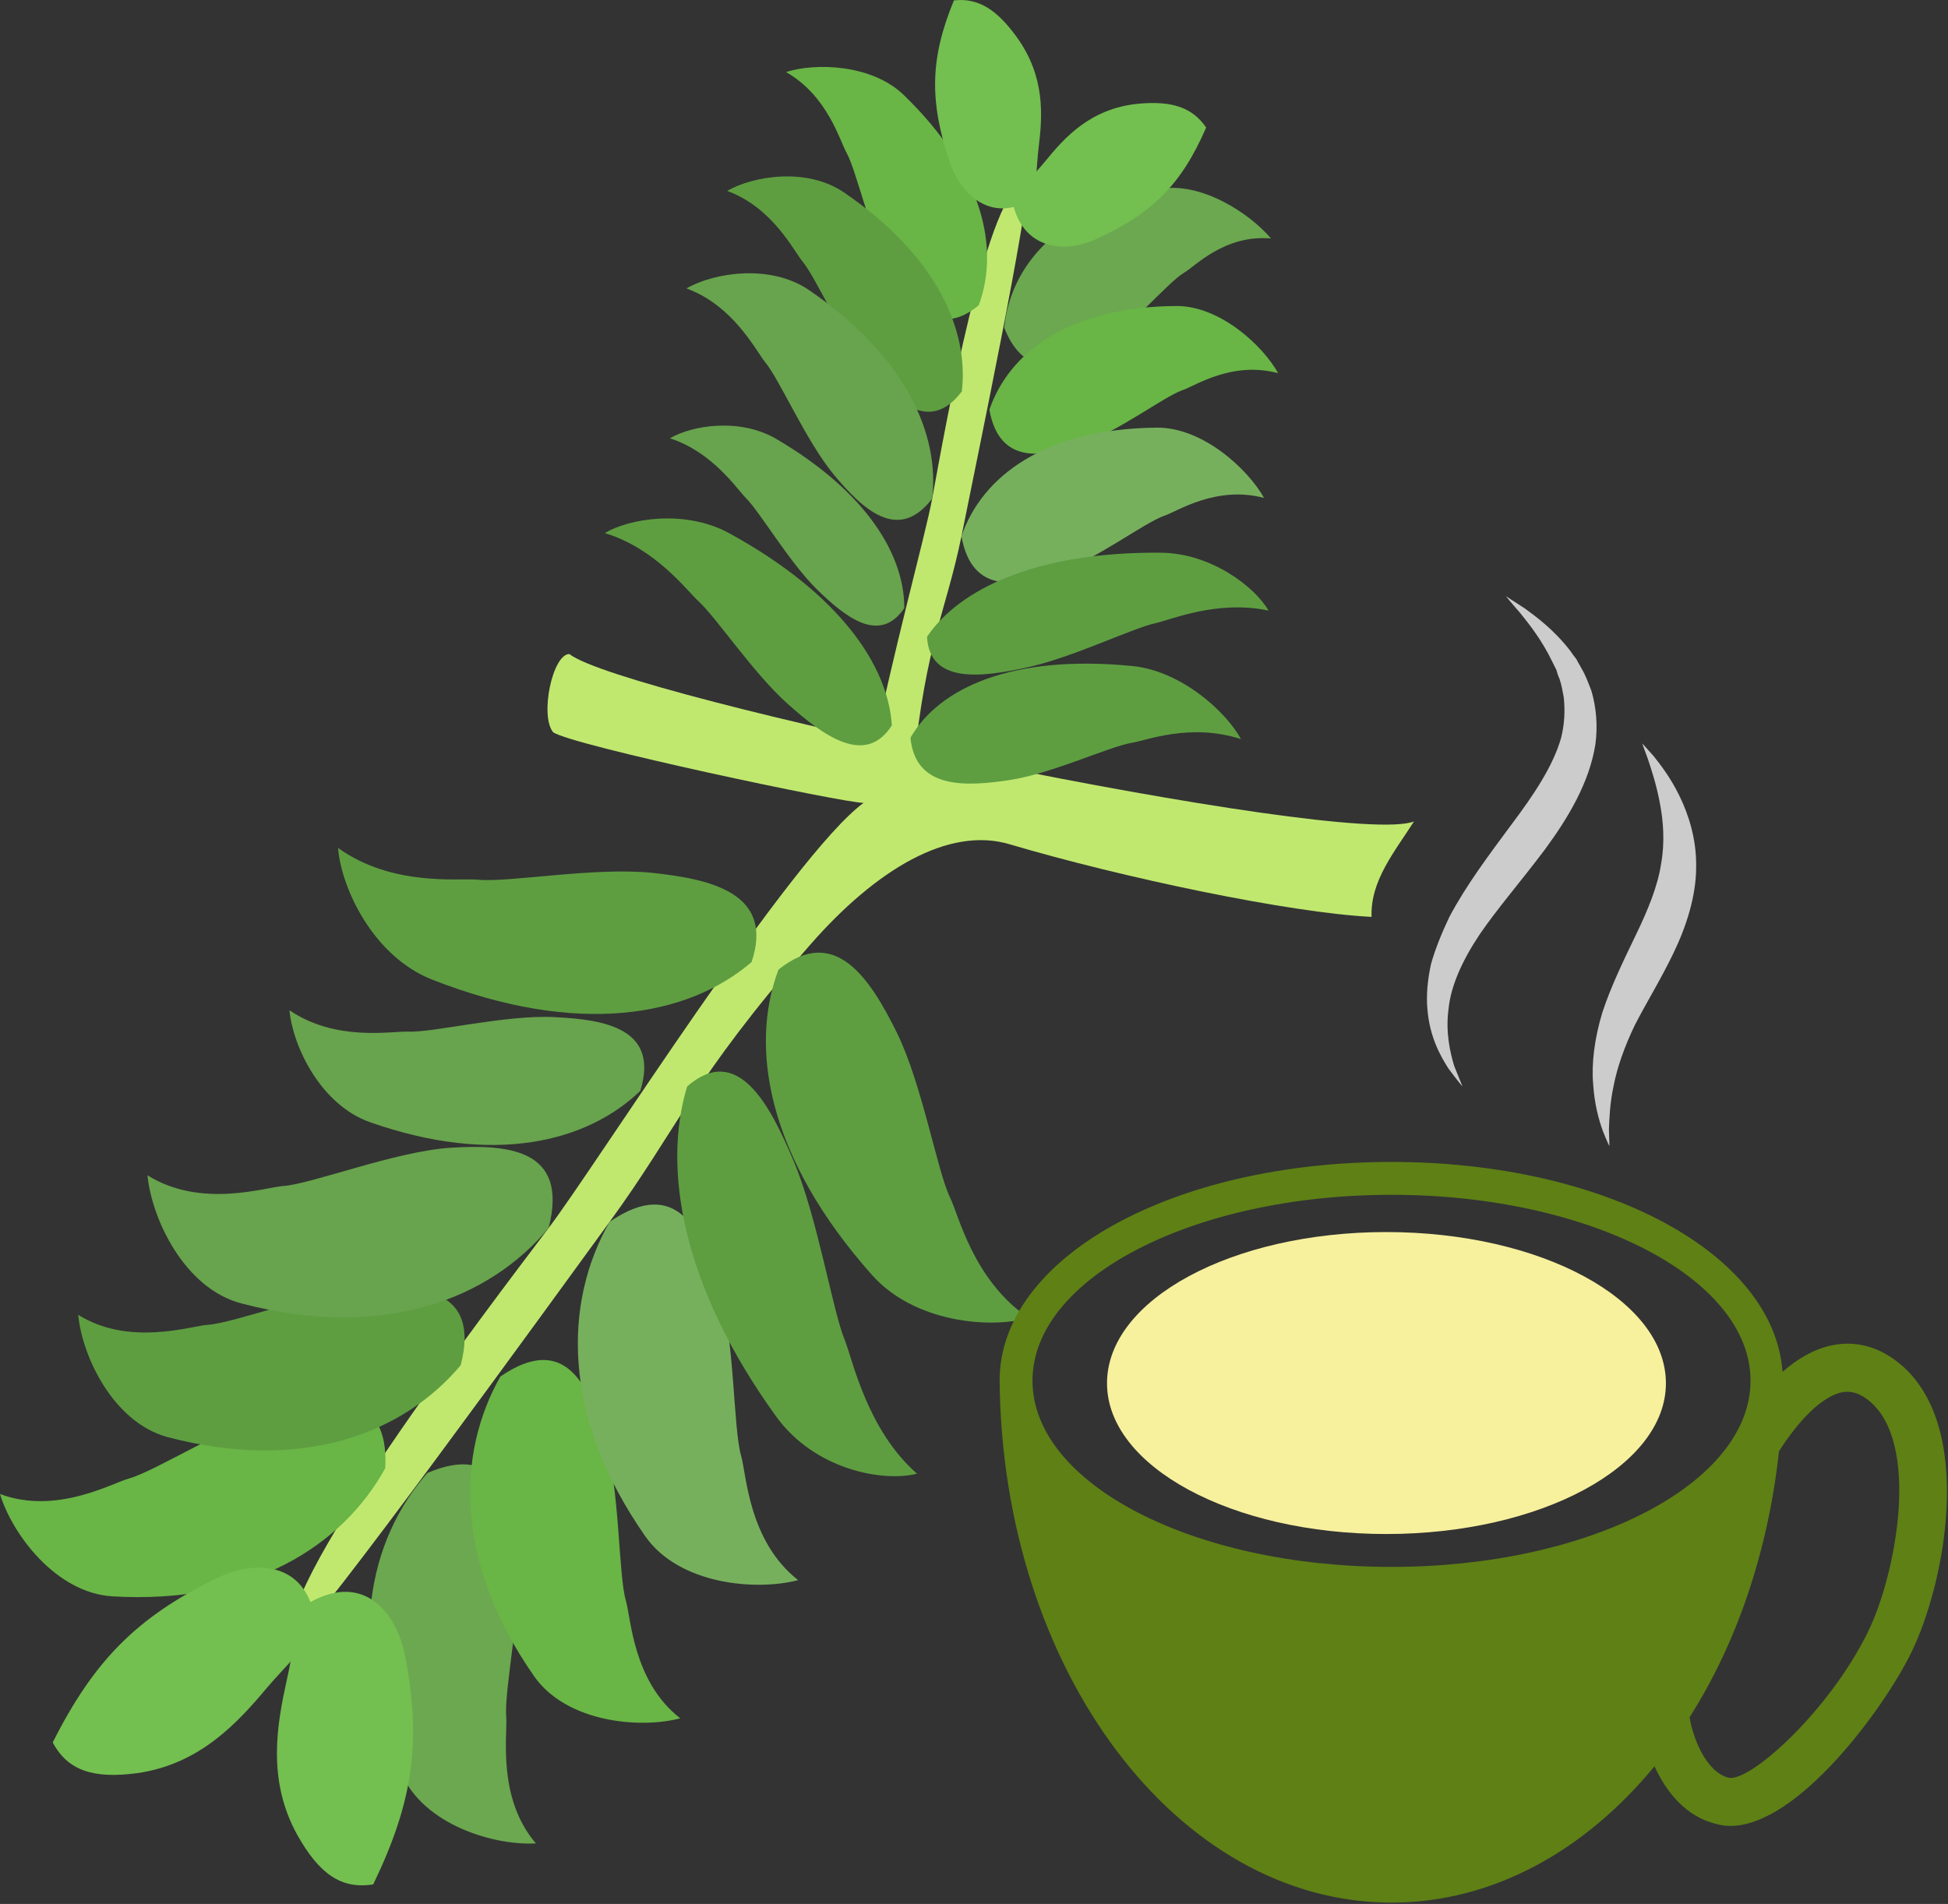
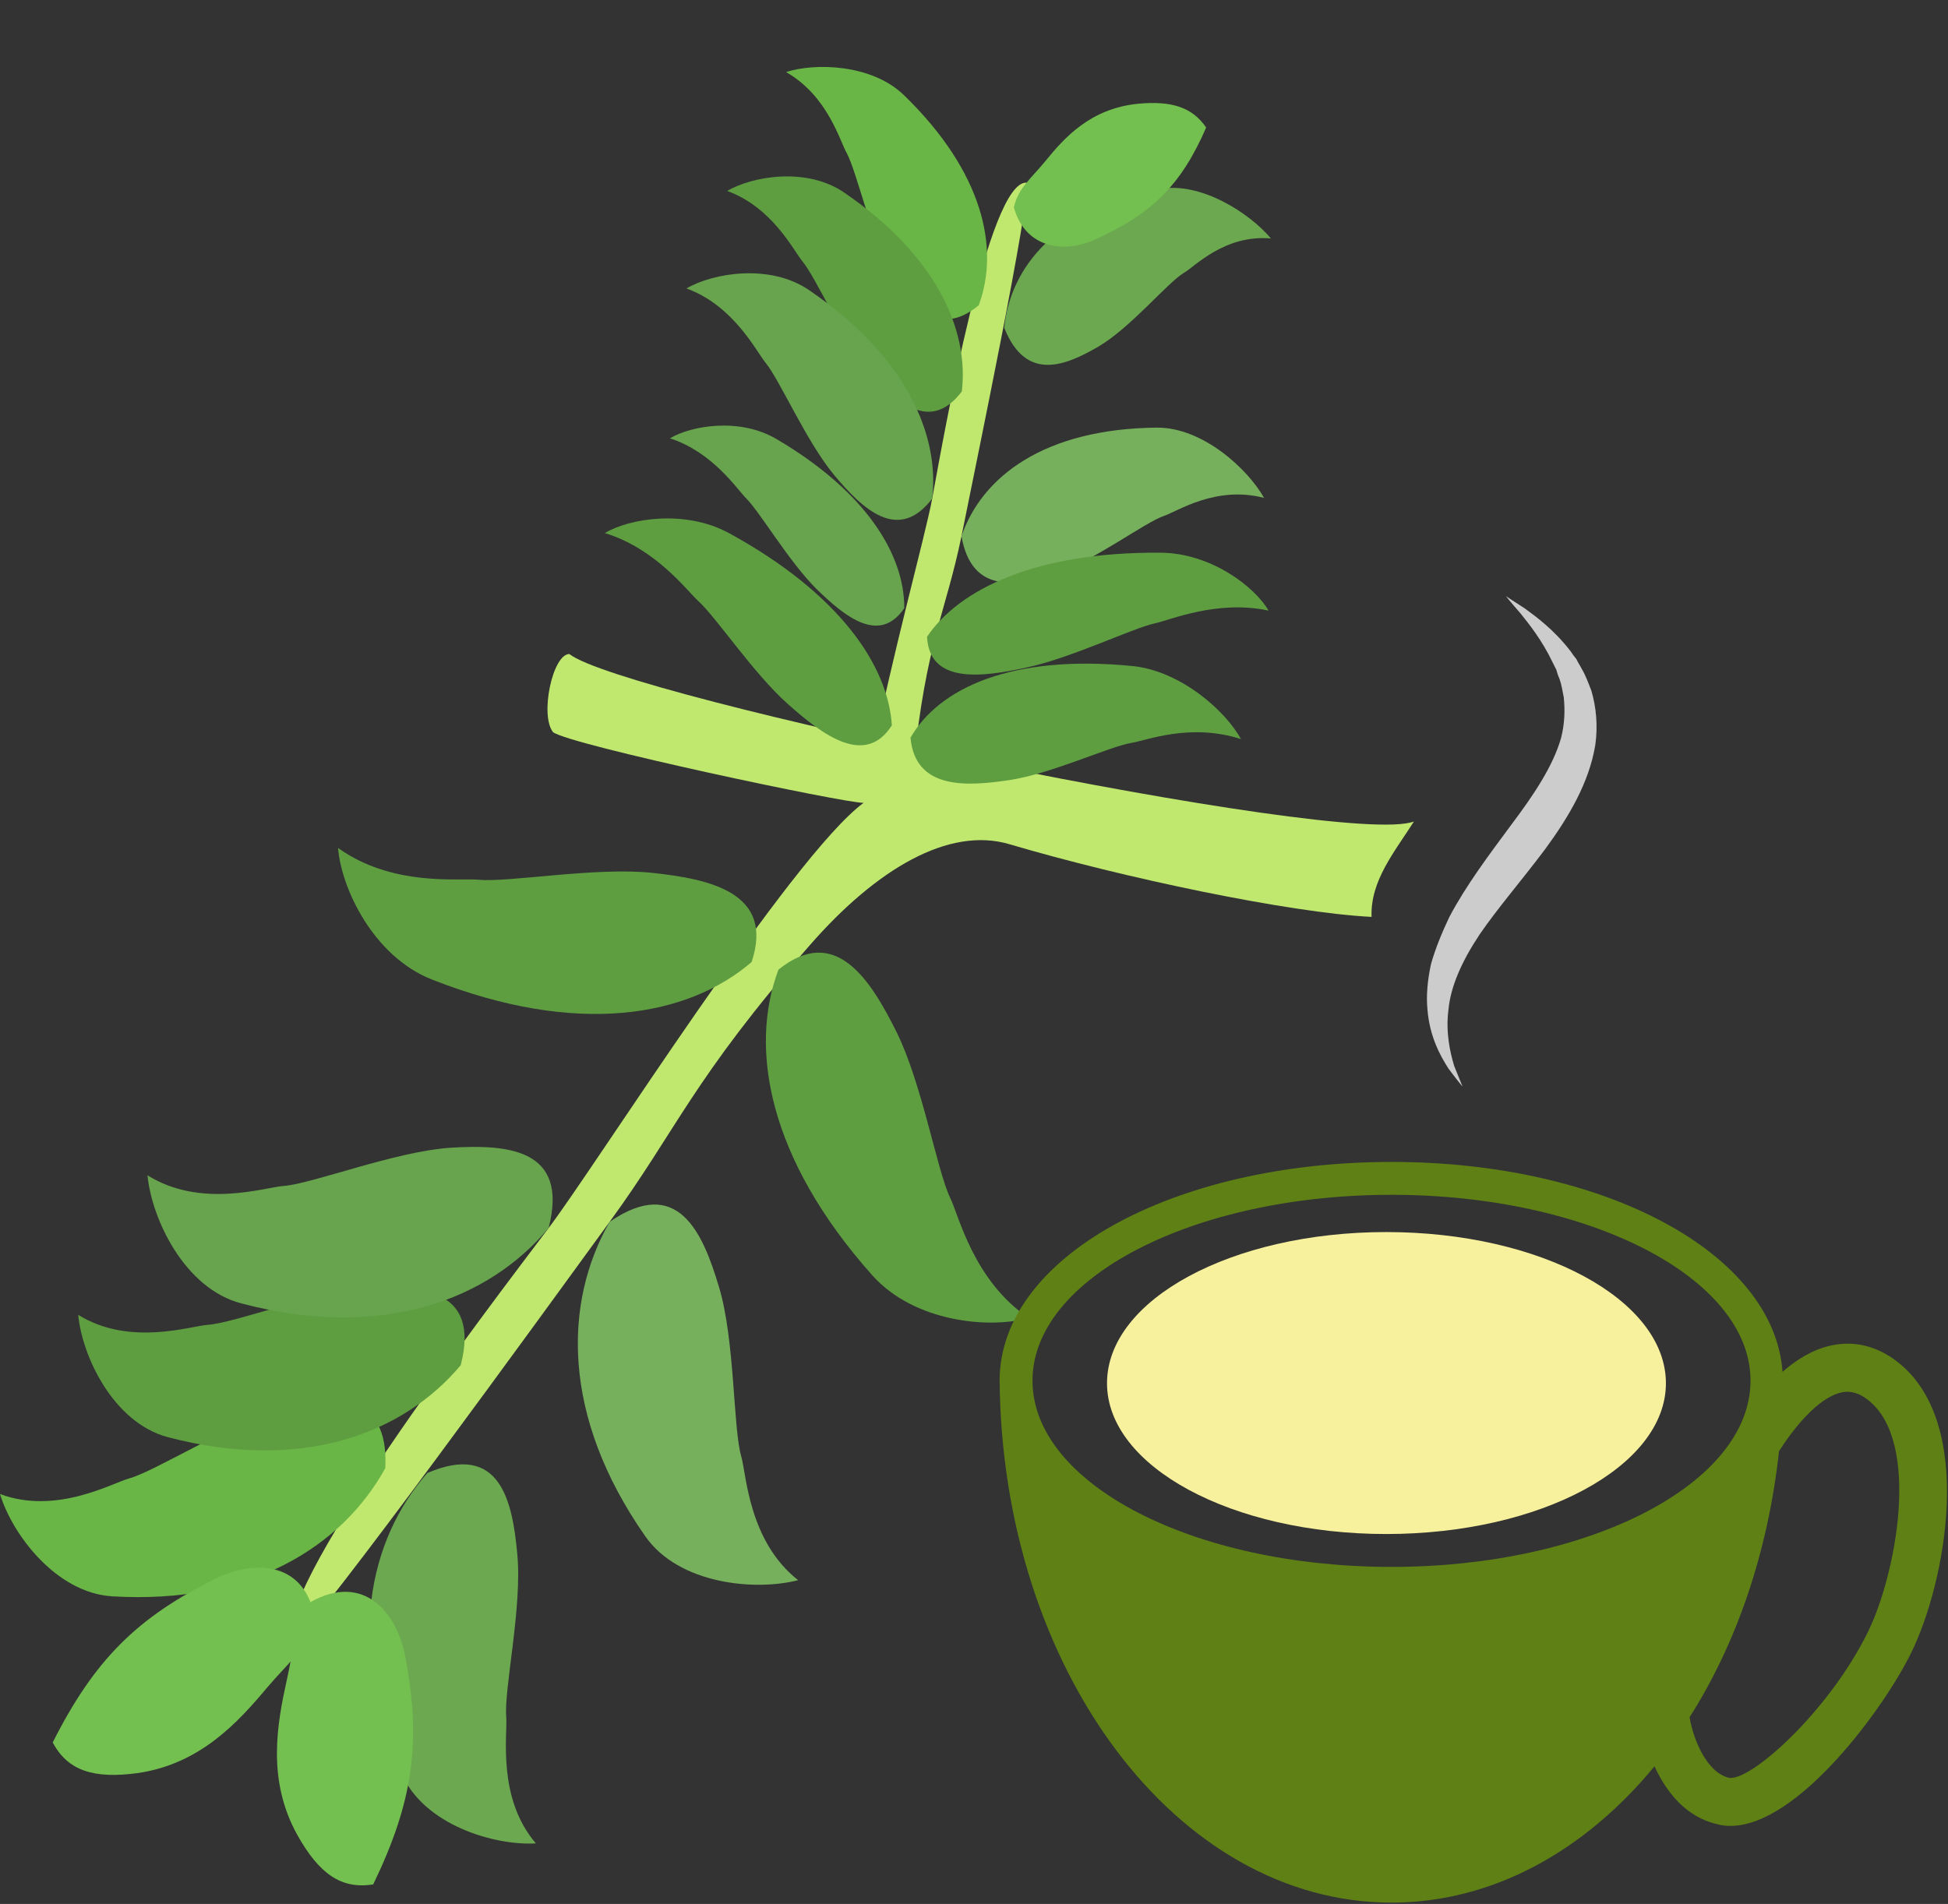
<svg xmlns="http://www.w3.org/2000/svg" xmlns:ns1="http://sodipodi.sourceforge.net/DTD/sodipodi-0.dtd" xmlns:ns2="http://www.inkscape.org/namespaces/inkscape" xml:space="preserve" version="1.1" style="clip-rule:evenodd;fill-rule:evenodd;image-rendering:optimizeQuality;shape-rendering:geometricPrecision;text-rendering:geometricPrecision" viewBox="7785 11804.86 5652.675 5525.903" id="svg109" ns1:docname="Čaj tribulus nať.svg" width="5652.675" height="5525.903" ns2:version="0.92.4 (5da689c313, 2019-01-14)">
  <rect x="7785" y="11804.86" width="5652.675" height="5525.903" fill="#333333" stroke="none" />
  <ns1:namedview pagecolor="#ffffff" bordercolor="#666666" borderopacity="1" objecttolerance="10" gridtolerance="10" guidetolerance="10" ns2:pageopacity="0" ns2:pageshadow="2" ns2:window-width="1920" ns2:window-height="1001" id="namedview111" showgrid="false" ns2:zoom="0.086258888" ns2:cx="5023.7296" ns2:cy="2789.9535" ns2:window-x="-9" ns2:window-y="-9" ns2:window-maximized="1" ns2:current-layer="g116" />
  <defs id="defs4">
    <style type="text/css" id="style2">
   
    .fil5 {fill:#49602E}
    .fil7 {fill:#5E9E41}
    .fil9 {fill:#68A34D}
    .fil6 {fill:#697F4B}
    .fil2 {fill:#69B546}
    .fil1 {fill:#6BA84F}
    .fil8 {fill:#73BF50}
    .fil10 {fill:#77B05D}
    .fil12 {fill:#9CA877}
    .fil13 {fill:#B4C28C}
    .fil14 {fill:#BDAB8A}
    .fil0 {fill:#C0E86F}
    .fil11 {fill:#E0CCA6}
    .fil4 {fill:#F5DBAB}
    .fil3 {fill:#F7E9CF}
   
  </style>
    <style type="text/css" id="style2-5">
   
    .fil4 {fill:#E4DF9E;fill-rule:nonzero}
    .fil5 {fill:#5E8015;fill-rule:nonzero}
    .fil3 {fill:#B26118;fill-rule:nonzero}
    .fil1 {fill:#CCCCCC;fill-rule:nonzero}
    .fil2 {fill:#E2B524;fill-rule:nonzero}
    .fil0 {fill:white;fill-rule:nonzero}
   
  </style>
  </defs>
  <g id="Vrstva_x0020_1" transform="translate(0,-5.7491273e-4)">
    <path class="fil0" d="m 9554,15351 c -180,247 -858,1184 -914,1213 -90,-111 568,-971 737,-1195 136,-179 704,-1080 914,-1234 -55,1 -848,-167 -901,-205 -39,-48 -2,-226 47,-227 157,124 2250,564 2451,486 -56,88 -127,172 -123,277 -238,-12 -720,-113 -1051,-211 -176,-52 -386,72 -579,293 -341,390 -386,536 -581,803 z" id="path7" ns2:connector-curvature="0" style="fill:#c0e86f" />
    <path class="fil0" d="m 10575,13361 c 41,-205 203,-982 189,-1026 -111,-7 -239,727 -274,917 -19,104 -119,465 -172,741 l 118,35 c 36,-358 93,-444 139,-667 z" id="path9" ns2:connector-curvature="0" style="fill:#c0e86f" />
    <path class="fil1" d="m 9025,16080 c 210,-90 247,79 261,235 15,153 -39,393 -32,473 4,52 -27,235 86,367 -120,7 -325,-53 -390,-203 -163,-371 -95,-678 75,-872 z" id="path11" ns2:connector-curvature="0" style="fill:#6ba84f" />
    <path class="fil1" d="m 10699,12756 c 63,159 178,110 273,55 94,-55 200,-185 248,-214 32,-18 118,-112 253,-100 -61,-73 -205,-167 -324,-143 -296,59 -432,224 -450,402 z" id="path13" ns2:connector-curvature="0" style="fill:#6ba84f" />
    <path class="fil2" d="m 8903,16066 c 12,-229 -160,-205 -311,-165 -149,40 -356,174 -433,195 -50,14 -211,106 -374,45 35,116 162,287 326,297 404,24 668,-147 792,-372 z" id="path15" ns2:connector-curvature="0" style="fill:#69b546" />
    <path class="fil2" d="m 10625,12691 c -122,101 -201,-8 -260,-112 -57,-102 -94,-276 -123,-330 -20,-34 -54,-165 -176,-235 83,-27 248,-24 342,67 231,224 278,446 217,610 z" id="path17" ns2:connector-curvature="0" style="fill:#69b546" />
    <path class="fil7" d="m 9122,15767 c 57,-222 -116,-232 -272,-222 -154,9 -383,100 -463,105 -51,4 -227,63 -375,-29 11,120 102,313 260,355 392,103 685,-12 850,-209 z" id="path50" ns2:connector-curvature="0" style="fill:#5e9e41" />
    <path class="fil7" d="m 10576,12941 c -94,124 -193,28 -272,-66 -77,-93 -150,-262 -190,-311 -26,-31 -87,-157 -219,-205 74,-43 231,-70 340,5 269,184 362,400 341,577 z" id="path52" ns2:connector-curvature="0" style="fill:#5e9e41" />
-     <path class="fil2" d="m 9237,15800 c 189,-130 258,29 303,179 44,148 39,394 61,471 15,49 20,235 158,342 -117,31 -330,12 -424,-122 -232,-332 -225,-646 -98,-870 z" id="path54" ns2:connector-curvature="0" style="fill:#69b546" />
-     <path class="fil2" d="m 10656,12994 c 29,162 156,137 264,101 107,-35 242,-139 297,-158 36,-12 143,-85 277,-49 -45,-81 -170,-196 -296,-195 -312,2 -485,135 -542,301 z" id="path56" ns2:connector-curvature="0" style="fill:#69b546" />
    <path class="fil8" d="m 8700,16510 c -26,-177 -179,-178 -288,-124 -230,113 -354,238 -474,476 44,83 120,106 246,89 182,-26 292,-148 376,-248 61,-72 115,-113 140,-193 z" id="path58" ns2:connector-curvature="0" style="fill:#73bf50" />
-     <path class="fil8" d="m 10765,12391 c -113,58 -196,-30 -224,-115 -60,-179 -57,-302 12,-470 70,-8 124,26 182,106 84,116 75,230 64,320 -8,64 -2,112 -34,159 z" id="path60" ns2:connector-curvature="0" style="fill:#73bf50" />
    <path class="fil8" d="m 8687,16454 c 156,-86 249,34 273,154 49,251 24,426 -92,666 -93,15 -157,-31 -220,-143 -89,-160 -59,-322 -31,-449 21,-92 21,-159 70,-228 z" id="path62" ns2:connector-curvature="0" style="fill:#73bf50" />
    <path class="fil8" d="m 10727,12407 c 36,126 154,130 234,94 167,-75 252,-160 324,-326 -41,-60 -102,-78 -198,-69 -138,14 -213,98 -269,167 -41,50 -79,78 -91,134 z" id="path64" ns2:connector-curvature="0" style="fill:#73bf50" />
    <path class="fil9" d="m 9377,15369 c 60,-232 -122,-243 -285,-233 -162,11 -401,105 -485,111 -54,4 -239,66 -394,-31 12,126 107,329 273,372 411,108 718,-12 891,-219 z" id="path66" ns2:connector-curvature="0" style="fill:#68a34d" />
    <path class="fil9" d="m 10490,13252 c -99,130 -203,29 -285,-69 -81,-98 -157,-275 -199,-326 -27,-33 -92,-165 -229,-215 77,-45 242,-73 356,5 282,193 379,420 357,605 z" id="path68" ns2:connector-curvature="0" style="fill:#68a34d" />
    <path class="fil10" d="m 9554,15351 c 198,-136 270,31 317,188 47,154 41,412 65,493 15,52 21,246 165,359 -123,32 -346,13 -444,-128 -243,-348 -237,-677 -103,-912 z" id="path70" ns2:connector-curvature="0" style="fill:#77b05d" />
    <path class="fil10" d="m 10575,13361 c 30,171 162,144 276,107 112,-37 254,-146 312,-166 37,-12 150,-89 290,-52 -47,-84 -178,-205 -311,-204 -326,3 -508,142 -567,315 z" id="path72" ns2:connector-curvature="0" style="fill:#77b05d" />
-     <path class="fil9" d="m 9643,14971 c 56,-181 -103,-207 -247,-214 -141,-8 -353,45 -426,42 -48,-2 -210,30 -345,-62 9,102 89,274 234,325 359,126 629,58 784,-91 z" id="path74" ns2:connector-curvature="0" style="fill:#68a34d" />
    <path class="fil9" d="m 10409,13570 c -72,106 -172,25 -254,-55 -80,-79 -164,-223 -205,-264 -27,-27 -97,-134 -221,-174 62,-37 202,-61 309,2 264,155 372,339 371,491 z" id="path76" ns2:connector-curvature="0" style="fill:#68a34d" />
-     <path class="fil7" d="m 9779,14958 c 146,-127 240,52 310,219 69,165 112,433 148,519 22,55 64,259 209,386 -99,25 -296,-11 -408,-165 -276,-381 -331,-724 -259,-959 z" id="path78" ns2:connector-curvature="0" style="fill:#5e9e41" />
+     <path class="fil7" d="m 9779,14958 z" id="path78" ns2:connector-curvature="0" style="fill:#5e9e41" />
    <path class="fil7" d="m 10475,13653 c 7,137 158,118 290,89 130,-28 304,-113 371,-128 44,-9 180,-69 330,-37 -39,-68 -166,-167 -313,-168 -362,-3 -585,106 -678,244 z" id="path80" ns2:connector-curvature="0" style="fill:#5e9e41" />
    <path class="fil7" d="m 9966,14597 c 67,-201 -120,-241 -290,-259 -167,-17 -417,29 -504,20 -56,-5 -248,21 -406,-92 9,116 102,315 273,382 422,166 742,108 927,-51 z" id="path82" ns2:connector-curvature="0" style="fill:#5e9e41" />
    <path class="fil7" d="m 10373,13910 c -77,121 -200,29 -302,-62 -100,-89 -208,-252 -260,-299 -33,-30 -123,-152 -271,-197 70,-42 233,-70 362,1 321,176 460,385 471,557 z" id="path84" ns2:connector-curvature="0" style="fill:#5e9e41" />
    <path class="fil7" d="m 10044,14619 c 165,-133 267,29 343,182 74,150 117,401 155,480 25,50 67,240 228,349 -112,32 -332,13 -454,-124 -302,-339 -358,-659 -272,-887 z" id="path86" ns2:connector-curvature="0" style="fill:#5e9e41" />
    <path class="fil7" d="m 10427,13946 c 14,150 160,142 287,123 124,-19 289,-97 354,-108 41,-6 170,-59 318,-11 -42,-78 -171,-197 -314,-212 -353,-35 -563,65 -645,208 z" id="path88" ns2:connector-curvature="0" style="fill:#5e9e41" />
    <g transform="matrix(1.272,0,0,1.272,-2967.978,-4391.251)" id="Vrstva_x0020_1_0">
      <g id="_729819680">
        <g id="g116">
          <path d="m 12254,15889 c 0,190 -286,344 -638,344 -352,0 -637,-154 -637,-344 0,-191 285,-345 637,-345 352,0 638,154 638,345 z" style="fill:#f7f09d;fill-opacity:1;fill-rule:nonzero" id="path112" class="fil4" ns2:connector-curvature="0" />
          <path d="m 12715,16456 c -89,182 -270,344 -318,333 -51,-13 -81,-89 -89,-138 107,-168 179,-377 204,-607 30,-47 86,-121 142,-134 13,-3 34,-4 61,17 122,95 64,399 0,529 z m -1087,-148 c -453,0 -819,-190 -819,-425 0,-234 366,-424 819,-424 452,0 819,190 819,424 0,235 -367,425 -819,425 z m 1154,-468 c -46,-36 -99,-49 -152,-37 -41,9 -78,32 -110,60 -19,-270 -404,-479 -892,-479 -501,0 -894,219 -894,499 6,659 404,1191 894,1191 231,0 441,-118 600,-311 27,59 72,116 143,132 10,3 20,4 30,4 155,0 352,-271 412,-394 78,-157 150,-525 -31,-665 z" style="fill:#5e8015;fill-rule:nonzero" id="path114" class="fil5" ns2:connector-curvature="0" />
        </g>
-         <path d="m 12200,14429 c 0,0 4,12 13,36 8,24 19,57 27,99 8,41 12,90 3,140 -8,52 -30,105 -58,163 -28,58 -57,118 -76,176 -18,59 -25,117 -21,163 3,47 13,82 22,107 9,23 15,35 15,35 0,0 0,-13 -1,-38 1,-25 2,-60 11,-101 8,-41 24,-87 48,-137 25,-49 58,-102 88,-164 30,-62 52,-131 52,-197 1,-65 -18,-121 -38,-162 -21,-43 -44,-72 -59,-91 -17,-19 -26,-29 -26,-29 z" style="fill:#cccccc;fill-rule:nonzero" id="path118" class="fil1" ns2:connector-curvature="0" />
        <path d="m 11889,14093 c 0,0 11,14 33,39 20,25 49,61 73,111 3,6 6,12 9,18 2,7 4,14 7,20 5,14 7,28 10,43 3,30 2,60 -6,92 -18,64 -62,130 -114,199 -51,69 -103,138 -141,210 -17,36 -32,72 -42,108 -8,37 -11,72 -8,103 5,63 30,107 48,135 20,27 32,41 32,41 0,0 -7,-17 -19,-47 -9,-30 -20,-76 -13,-129 5,-53 31,-111 71,-171 41,-60 95,-122 149,-194 53,-72 101,-152 115,-239 6,-43 2,-86 -9,-123 -7,-18 -13,-35 -22,-50 -4,-8 -9,-15 -12,-22 -5,-6 -10,-13 -14,-19 -38,-49 -78,-78 -104,-97 -28,-18 -43,-28 -43,-28 z" style="fill:#cccccc;fill-rule:nonzero" id="path120" class="fil1" ns2:connector-curvature="0" />
      </g>
    </g>
  </g>
</svg>